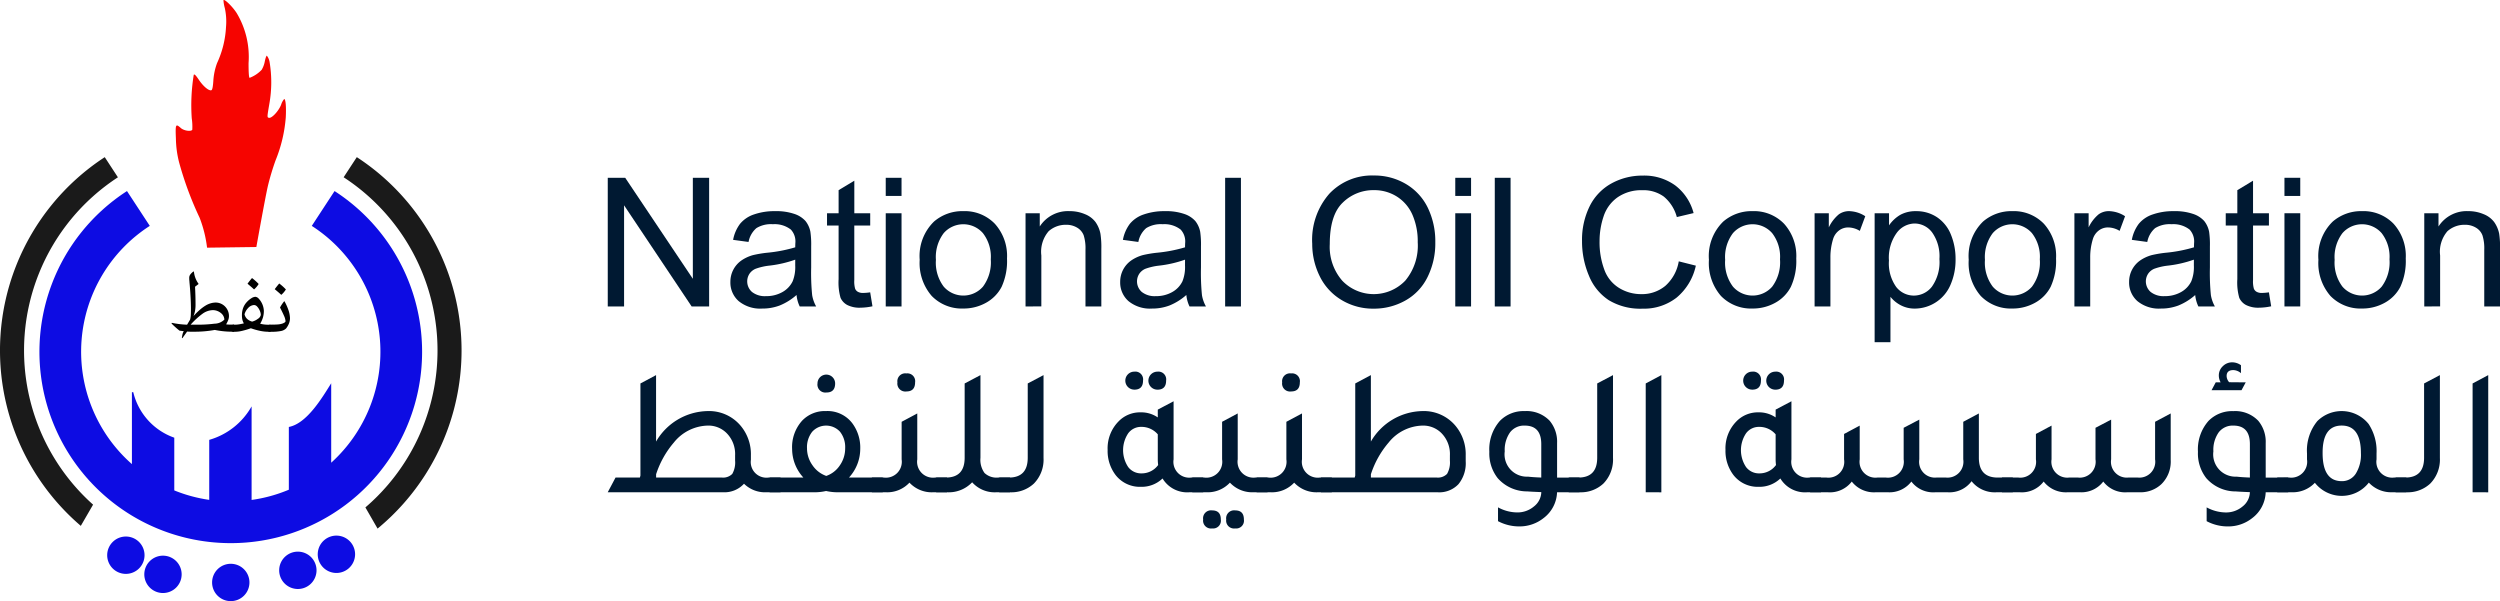
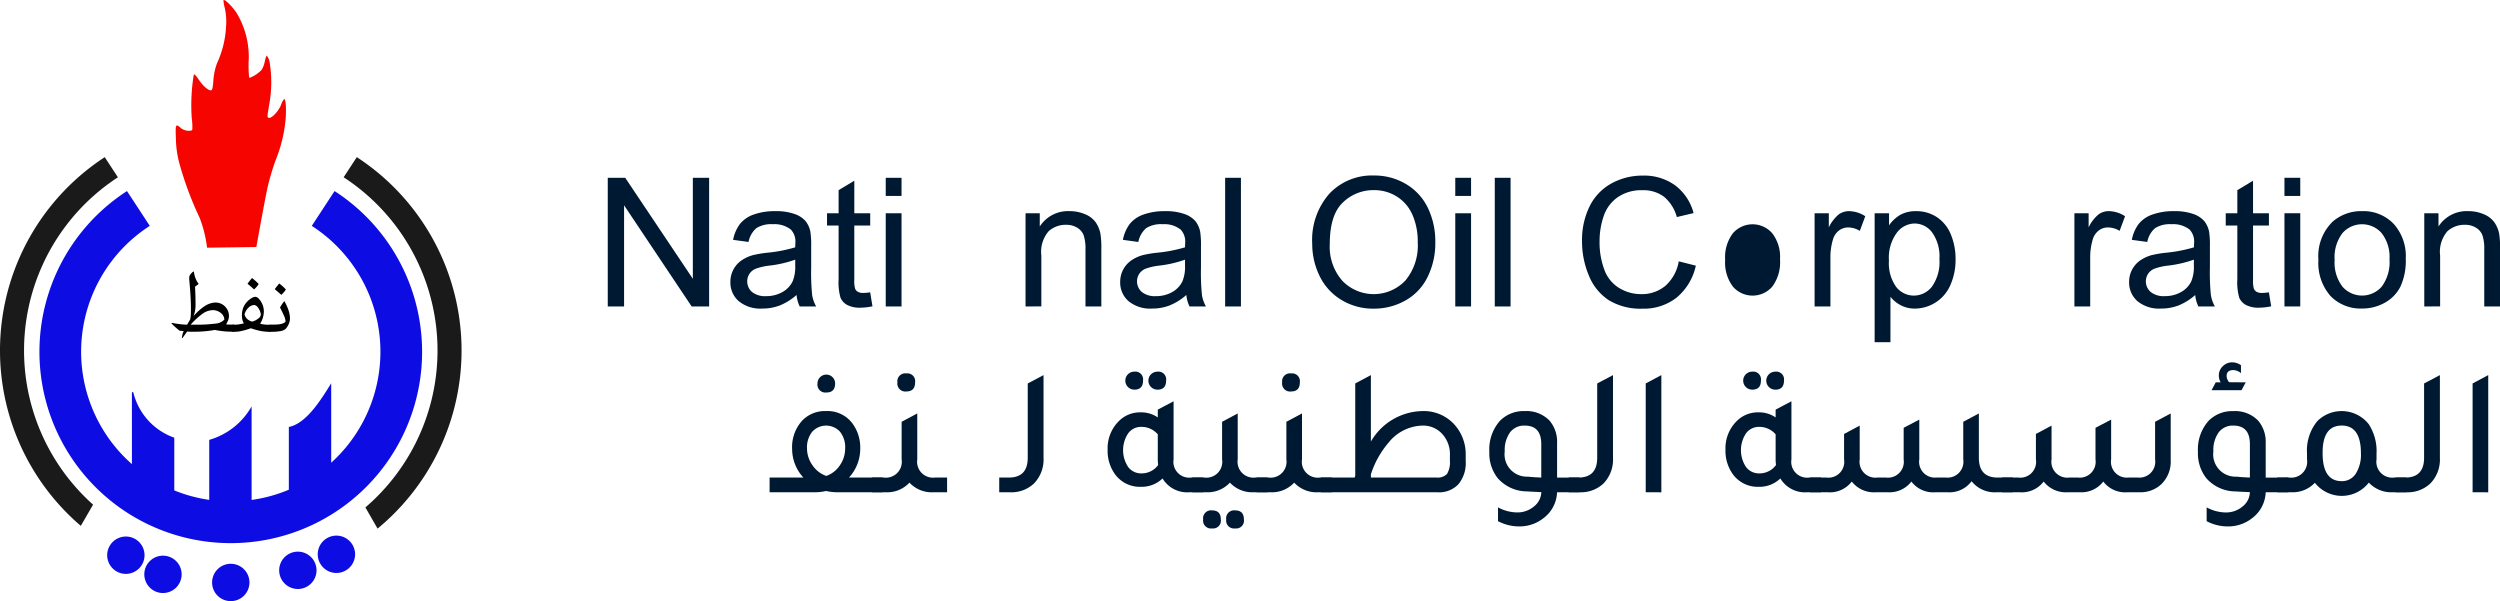
<svg xmlns="http://www.w3.org/2000/svg" width="251.72" height="60.531" viewBox="0 0 251.72 60.531">
  <defs>
    <clipPath id="a">
      <rect width="46.473" height="60.531" fill="none" />
    </clipPath>
  </defs>
  <g transform="translate(-140 -69.263)">
    <g transform="translate(140 61.213)">
      <g transform="translate(0 0.001)">
        <path d="M38.033,29.085V16.129H39.79L46.6,26.3V16.129H48.24V29.085H46.48L39.676,18.9V29.085Z" transform="translate(23.161 9.821)" fill="#001932" />
        <path d="M52.369,26.656a5.878,5.878,0,0,1-1.7,1.06,4.88,4.88,0,0,1-1.754.309,3.414,3.414,0,0,1-2.378-.755,2.494,2.494,0,0,1-.83-1.931,2.613,2.613,0,0,1,1.136-2.174,3.871,3.871,0,0,1,1.144-.523,11.584,11.584,0,0,1,1.414-.238,14.655,14.655,0,0,0,2.837-.547c0-.219.01-.357.01-.417a1.756,1.756,0,0,0-.452-1.369,2.663,2.663,0,0,0-1.812-.539,2.812,2.812,0,0,0-1.657.393,2.414,2.414,0,0,0-.79,1.393l-1.556-.212a3.851,3.851,0,0,1,.7-1.614,3.063,3.063,0,0,1,1.4-.944,6.249,6.249,0,0,1,2.13-.331,5.6,5.6,0,0,1,1.953.283,2.578,2.578,0,0,1,1.105.71,2.51,2.51,0,0,1,.494,1.084,8.954,8.954,0,0,1,.079,1.466v2.122a22.406,22.406,0,0,0,.1,2.8,3.525,3.525,0,0,0,.4,1.128H52.687a3.418,3.418,0,0,1-.319-1.158M52.237,23.1a11.658,11.658,0,0,1-2.6.6,5.988,5.988,0,0,0-1.387.317,1.4,1.4,0,0,0-.628.516,1.412,1.412,0,0,0,.259,1.818,2.085,2.085,0,0,0,1.411.423,3.27,3.27,0,0,0,1.635-.4,2.488,2.488,0,0,0,1.052-1.1,3.845,3.845,0,0,0,.256-1.59Z" transform="translate(27.834 11.093)" fill="#001932" />
        <path d="M56.1,27.551l.23,1.406a5.95,5.95,0,0,1-1.2.14,2.714,2.714,0,0,1-1.344-.274,1.531,1.531,0,0,1-.671-.721,5.667,5.667,0,0,1-.195-1.878v-5.4H51.754V19.588h1.167V17.265l1.582-.954v3.277h1.6v1.237H54.5v5.488a2.7,2.7,0,0,0,.085.875.643.643,0,0,0,.274.309,1.049,1.049,0,0,0,.542.116,5.093,5.093,0,0,0,.7-.063" transform="translate(31.517 9.932)" fill="#001932" />
        <path d="M55.428,16.129h1.591v1.829H55.428Zm0,3.57h1.591v9.385H55.428Z" transform="translate(33.755 9.821)" fill="#001932" />
-         <path d="M57.553,23.122A4.837,4.837,0,0,1,59,19.26a4.373,4.373,0,0,1,2.952-1.044,4.213,4.213,0,0,1,3.165,1.269,4.828,4.828,0,0,1,1.228,3.5,6.242,6.242,0,0,1-.542,2.851,3.861,3.861,0,0,1-1.583,1.612,4.61,4.61,0,0,1-2.267.574,4.222,4.222,0,0,1-3.186-1.263,5.045,5.045,0,0,1-1.215-3.641m1.635,0a4.006,4.006,0,0,0,.785,2.7,2.621,2.621,0,0,0,3.952,0,4.1,4.1,0,0,0,.787-2.748,3.88,3.88,0,0,0-.792-2.639,2.624,2.624,0,0,0-3.947,0,3.986,3.986,0,0,0-.785,2.7" transform="translate(35.049 11.092)" fill="#001932" />
        <path d="M64.177,27.814V18.428h1.432v1.334A3.375,3.375,0,0,1,68.6,18.216a3.9,3.9,0,0,1,1.561.306,2.463,2.463,0,0,1,1.065.8,3.079,3.079,0,0,1,.494,1.176,9.042,9.042,0,0,1,.088,1.546v5.771H70.212V22.1a4.339,4.339,0,0,0-.183-1.455,1.534,1.534,0,0,0-.66-.767,2.081,2.081,0,0,0-1.109-.288,2.577,2.577,0,0,0-1.754.645,3.172,3.172,0,0,0-.739,2.447v5.126Z" transform="translate(39.083 11.092)" fill="#001932" />
        <path d="M76.762,26.656a5.878,5.878,0,0,1-1.7,1.06,4.88,4.88,0,0,1-1.754.309,3.414,3.414,0,0,1-2.378-.755,2.494,2.494,0,0,1-.83-1.931,2.613,2.613,0,0,1,1.136-2.174,3.871,3.871,0,0,1,1.144-.523,11.585,11.585,0,0,1,1.414-.238,14.654,14.654,0,0,0,2.837-.547c0-.219.01-.357.01-.417a1.756,1.756,0,0,0-.452-1.369,2.663,2.663,0,0,0-1.812-.539,2.812,2.812,0,0,0-1.657.393,2.414,2.414,0,0,0-.79,1.393l-1.556-.212a3.851,3.851,0,0,1,.7-1.614,3.063,3.063,0,0,1,1.4-.944,6.249,6.249,0,0,1,2.13-.331,5.6,5.6,0,0,1,1.953.283,2.578,2.578,0,0,1,1.105.71,2.51,2.51,0,0,1,.494,1.084,8.953,8.953,0,0,1,.079,1.466v2.122a22.4,22.4,0,0,0,.1,2.8,3.524,3.524,0,0,0,.4,1.128H77.08a3.417,3.417,0,0,1-.319-1.158M76.63,23.1a11.657,11.657,0,0,1-2.6.6,5.988,5.988,0,0,0-1.387.317,1.4,1.4,0,0,0-.628.516,1.412,1.412,0,0,0,.259,1.818,2.085,2.085,0,0,0,1.411.423,3.27,3.27,0,0,0,1.635-.4,2.488,2.488,0,0,0,1.052-1.1,3.845,3.845,0,0,0,.256-1.59Z" transform="translate(42.689 11.093)" fill="#001932" />
        <rect width="1.59" height="12.956" transform="translate(123.357 25.951)" fill="#001932" />
        <path d="M82.117,22.863a7.043,7.043,0,0,1,1.731-5.051,5.889,5.889,0,0,1,4.473-1.826,6.207,6.207,0,0,1,3.234.858,5.609,5.609,0,0,1,2.2,2.391,7.764,7.764,0,0,1,.755,3.477,7.628,7.628,0,0,1-.795,3.527,5.435,5.435,0,0,1-2.254,2.354,6.423,6.423,0,0,1-3.146.8,6.128,6.128,0,0,1-3.269-.885A5.692,5.692,0,0,1,82.859,26.1a7.306,7.306,0,0,1-.742-3.234m1.767.026a5.188,5.188,0,0,0,1.26,3.689,4.393,4.393,0,0,0,6.346-.013A5.5,5.5,0,0,0,92.74,22.7a6.653,6.653,0,0,0-.534-2.763,4.124,4.124,0,0,0-1.564-1.829,4.247,4.247,0,0,0-2.312-.648,4.385,4.385,0,0,0-3.133,1.25q-1.313,1.25-1.313,4.175" transform="translate(50.008 9.734)" fill="#001932" />
        <path d="M91.069,16.129H92.66v1.829H91.069Zm0,3.57H92.66v9.385H91.069Z" transform="translate(55.459 9.821)" fill="#001932" />
        <rect width="1.59" height="12.956" transform="translate(150.506 25.951)" fill="#001932" />
        <path d="M108.744,24.626l1.715.433a5.77,5.77,0,0,1-1.94,3.221,5.345,5.345,0,0,1-3.426,1.11,6.141,6.141,0,0,1-3.4-.854,5.324,5.324,0,0,1-2-2.47A8.8,8.8,0,0,1,99,22.594a7.637,7.637,0,0,1,.774-3.53,5.294,5.294,0,0,1,2.2-2.29,6.427,6.427,0,0,1,3.141-.782,5.317,5.317,0,0,1,3.271.99,5.143,5.143,0,0,1,1.847,2.784l-1.688.4a4.019,4.019,0,0,0-1.308-2.058,3.478,3.478,0,0,0-2.156-.645,4.19,4.19,0,0,0-2.5.714,3.787,3.787,0,0,0-1.411,1.923,7.756,7.756,0,0,0-.405,2.487,7.9,7.9,0,0,0,.483,2.887,3.583,3.583,0,0,0,1.5,1.842,4.205,4.205,0,0,0,2.2.61,3.682,3.682,0,0,0,2.439-.832,4.248,4.248,0,0,0,1.352-2.465" transform="translate(60.292 9.738)" fill="#001932" />
-         <path d="M106.943,23.122a4.837,4.837,0,0,1,1.448-3.862,4.373,4.373,0,0,1,2.952-1.044,4.213,4.213,0,0,1,3.165,1.269,4.828,4.828,0,0,1,1.228,3.5,6.219,6.219,0,0,1-.544,2.851,3.848,3.848,0,0,1-1.582,1.612,4.61,4.61,0,0,1-2.267.574,4.222,4.222,0,0,1-3.186-1.263,5.045,5.045,0,0,1-1.215-3.641m1.635,0a4.006,4.006,0,0,0,.785,2.7,2.621,2.621,0,0,0,3.952,0,4.1,4.1,0,0,0,.785-2.748,3.879,3.879,0,0,0-.79-2.639,2.624,2.624,0,0,0-3.947,0,3.986,3.986,0,0,0-.785,2.7" transform="translate(65.126 11.092)" fill="#001932" />
+         <path d="M106.943,23.122m1.635,0a4.006,4.006,0,0,0,.785,2.7,2.621,2.621,0,0,0,3.952,0,4.1,4.1,0,0,0,.785-2.748,3.879,3.879,0,0,0-.79-2.639,2.624,2.624,0,0,0-3.947,0,3.986,3.986,0,0,0-.785,2.7" transform="translate(65.126 11.092)" fill="#001932" />
        <path d="M113.555,27.814V18.428h1.432v1.422A3.882,3.882,0,0,1,116,18.535a1.766,1.766,0,0,1,1.022-.319,3.1,3.1,0,0,1,1.635.513l-.549,1.475a2.275,2.275,0,0,0-1.167-.346,1.523,1.523,0,0,0-.938.315,1.7,1.7,0,0,0-.59.87,6.183,6.183,0,0,0-.265,1.855v4.914Z" transform="translate(69.153 11.092)" fill="#001932" />
        <path d="M117.312,31.411V18.428h1.45v1.22a3.577,3.577,0,0,1,1.158-1.073,3.183,3.183,0,0,1,1.564-.357,3.711,3.711,0,0,1,2.121.618,3.8,3.8,0,0,1,1.389,1.746,6.4,6.4,0,0,1,.467,2.47,6.279,6.279,0,0,1-.516,2.594,3.922,3.922,0,0,1-3.575,2.381,3,3,0,0,1-1.427-.335,3.245,3.245,0,0,1-1.038-.85v4.57Zm1.442-8.236a4.089,4.089,0,0,0,.732,2.677,2.251,2.251,0,0,0,1.776.866,2.3,2.3,0,0,0,1.818-.9,4.27,4.27,0,0,0,.755-2.78,4.142,4.142,0,0,0-.739-2.685,2.22,2.22,0,0,0-1.763-.893,2.291,2.291,0,0,0-1.8.949,4.245,4.245,0,0,0-.782,2.763" transform="translate(71.441 11.093)" fill="#001932" />
-         <path d="M123.2,23.122a4.837,4.837,0,0,1,1.448-3.862,4.373,4.373,0,0,1,2.952-1.044,4.213,4.213,0,0,1,3.165,1.269,4.828,4.828,0,0,1,1.228,3.5,6.219,6.219,0,0,1-.544,2.851,3.848,3.848,0,0,1-1.582,1.612,4.61,4.61,0,0,1-2.267.574,4.222,4.222,0,0,1-3.186-1.263,5.045,5.045,0,0,1-1.215-3.641m1.635,0a4.006,4.006,0,0,0,.785,2.7,2.621,2.621,0,0,0,3.952,0,4.1,4.1,0,0,0,.787-2.748,3.88,3.88,0,0,0-.792-2.639,2.624,2.624,0,0,0-3.947,0,3.986,3.986,0,0,0-.785,2.7" transform="translate(75.027 11.092)" fill="#001932" />
        <path d="M129.814,27.814V18.428h1.432v1.422a3.862,3.862,0,0,1,1.012-1.316,1.761,1.761,0,0,1,1.02-.319,3.108,3.108,0,0,1,1.636.513l-.549,1.475a2.28,2.28,0,0,0-1.168-.346,1.515,1.515,0,0,0-.936.315,1.7,1.7,0,0,0-.592.87,6.183,6.183,0,0,0-.264,1.855v4.914Z" transform="translate(79.054 11.092)" fill="#001932" />
        <path d="M139.9,26.656a5.879,5.879,0,0,1-1.7,1.06,4.88,4.88,0,0,1-1.754.309,3.414,3.414,0,0,1-2.378-.755,2.494,2.494,0,0,1-.83-1.931,2.613,2.613,0,0,1,1.136-2.174,3.871,3.871,0,0,1,1.144-.523,11.585,11.585,0,0,1,1.414-.238,14.654,14.654,0,0,0,2.837-.547c0-.219.01-.357.01-.417a1.756,1.756,0,0,0-.452-1.369,2.663,2.663,0,0,0-1.812-.539,2.812,2.812,0,0,0-1.657.393,2.414,2.414,0,0,0-.79,1.393l-1.556-.212a3.851,3.851,0,0,1,.7-1.614,3.063,3.063,0,0,1,1.4-.944,6.249,6.249,0,0,1,2.13-.331,5.6,5.6,0,0,1,1.953.283,2.578,2.578,0,0,1,1.105.71,2.51,2.51,0,0,1,.494,1.084,8.95,8.95,0,0,1,.079,1.466v2.122a22.4,22.4,0,0,0,.1,2.8,3.524,3.524,0,0,0,.4,1.128h-1.662a3.418,3.418,0,0,1-.319-1.158m-.132-3.553a11.658,11.658,0,0,1-2.6.6,5.988,5.988,0,0,0-1.387.317,1.4,1.4,0,0,0-.628.516,1.412,1.412,0,0,0,.259,1.818,2.085,2.085,0,0,0,1.411.423,3.27,3.27,0,0,0,1.635-.4,2.488,2.488,0,0,0,1.052-1.1,3.845,3.845,0,0,0,.256-1.59Z" transform="translate(81.138 11.093)" fill="#001932" />
        <path d="M143.63,27.551l.23,1.406a5.95,5.95,0,0,1-1.2.14,2.714,2.714,0,0,1-1.343-.274,1.531,1.531,0,0,1-.671-.721,5.667,5.667,0,0,1-.195-1.878v-5.4h-1.167V19.588h1.167V17.265l1.582-.954v3.277h1.6v1.237h-1.6v5.488a2.7,2.7,0,0,0,.085.875.643.643,0,0,0,.274.309,1.049,1.049,0,0,0,.542.116,5.093,5.093,0,0,0,.7-.063" transform="translate(84.821 9.932)" fill="#001932" />
        <path d="M142.958,16.129h1.591v1.829h-1.591Zm0,3.57h1.591v9.385h-1.591Z" transform="translate(87.059 9.821)" fill="#001932" />
        <path d="M145.084,23.122a4.837,4.837,0,0,1,1.448-3.862,4.373,4.373,0,0,1,2.952-1.044,4.213,4.213,0,0,1,3.165,1.269,4.828,4.828,0,0,1,1.228,3.5,6.219,6.219,0,0,1-.544,2.851,3.848,3.848,0,0,1-1.582,1.612,4.61,4.61,0,0,1-2.267.574,4.222,4.222,0,0,1-3.186-1.263,5.045,5.045,0,0,1-1.215-3.641m1.635,0a4.006,4.006,0,0,0,.785,2.7,2.622,2.622,0,0,0,3.952,0,4.1,4.1,0,0,0,.785-2.748,3.879,3.879,0,0,0-.79-2.639,2.624,2.624,0,0,0-3.947,0,3.986,3.986,0,0,0-.785,2.7" transform="translate(88.353 11.092)" fill="#001932" />
        <path d="M151.708,27.814V18.428h1.432v1.334a3.372,3.372,0,0,1,2.985-1.546,3.9,3.9,0,0,1,1.561.306,2.463,2.463,0,0,1,1.065.8,3.081,3.081,0,0,1,.5,1.176,9.093,9.093,0,0,1,.087,1.546v5.771h-1.591V22.1a4.3,4.3,0,0,0-.183-1.455,1.534,1.534,0,0,0-.66-.767,2.081,2.081,0,0,0-1.109-.288,2.57,2.57,0,0,0-1.752.645,3.166,3.166,0,0,0-.739,2.447v5.126Z" transform="translate(92.387 11.092)" fill="#001932" />
-         <path d="M54.221,38.791h1.207v1.482h-1.39a3.017,3.017,0,0,1-2.286-.859,2.665,2.665,0,0,1-2.121.859h-11.6l.787-1.482h2.45l.055-.2V29.318l1.574-.841v6.693A6.123,6.123,0,0,1,48.075,32.1a4.15,4.15,0,0,1,3.311,1.445,4.453,4.453,0,0,1,1.06,3.017V37a1.576,1.576,0,0,0,1.775,1.792m-3.366-1.718V36.56a2.986,2.986,0,0,0-.879-2.267,2.587,2.587,0,0,0-1.883-.732,4.5,4.5,0,0,0-3.4,1.7,9.33,9.33,0,0,0-1.792,3.2v.328h6.6a1.29,1.29,0,0,0,1.07-.365,2.326,2.326,0,0,0,.283-1.353" transform="translate(23.161 17.34)" fill="#001932" />
        <path d="M56.154,38.813h3.4v1.482H55.092a5.354,5.354,0,0,1-1.244-.129,5.2,5.2,0,0,1-1.244.129H48.161V38.813h3.4a4.272,4.272,0,0,1-1.133-2.872,3.976,3.976,0,0,1,1.006-2.853,3.161,3.161,0,0,1,2.413-.969A3.12,3.12,0,0,1,56.5,33.363a4.1,4.1,0,0,1,.787,2.578,4.274,4.274,0,0,1-1.134,2.872m-2.286-.164a2.705,2.705,0,0,0,1.371-1.07,2.966,2.966,0,0,0,.531-1.71,2.5,2.5,0,0,0-.521-1.673,1.895,1.895,0,0,0-2.8.008,2.511,2.511,0,0,0-.521,1.665,2.927,2.927,0,0,0,.547,1.7,2.792,2.792,0,0,0,1.392,1.08m.018-8.4a.8.8,0,0,1-.9-.914.887.887,0,1,1,1.775,0q0,.915-.879.914" transform="translate(29.329 17.32)" fill="#001932" />
        <path d="M60.926,38.855h1.208v1.482h-1.39a3.073,3.073,0,0,1-2.4-.97,3.063,3.063,0,0,1-2.394.97h-1.39V38.855h1.205a1.6,1.6,0,0,0,1.792-1.829V33.24l1.574-.841v4.627a1.6,1.6,0,0,0,1.792,1.829m-2.89-8.669a.8.8,0,0,1-.9-.916.793.793,0,0,1,.9-.9.785.785,0,0,1,.879.9c0,.611-.293.916-.879.916" transform="translate(33.227 17.278)" fill="#001932" />
-         <path d="M64.822,38.792h1.207v1.482h-1.39a3.033,3.033,0,0,1-2.433-1.006,3.244,3.244,0,0,1-2.524,1.006h-1.1V38.792h.969q1.9,0,1.9-1.994v-7.48l1.591-.841v8.339a2.254,2.254,0,0,0,.412,1.519,1.757,1.757,0,0,0,1.363.457" transform="translate(35.678 17.341)" fill="#001932" />
        <path d="M62.531,40.274V38.792H63.5q1.9,0,1.9-1.994v-7.48l1.591-.841v8.341a3.443,3.443,0,0,1-.969,2.578,3.32,3.32,0,0,1-2.4.879Z" transform="translate(38.08 17.341)" fill="#001932" />
        <path d="M77.731,38.924h1.207v1.482h-1.39a2.9,2.9,0,0,1-2.706-1.39,3.029,3.029,0,0,1-2.177.841A3.091,3.091,0,0,1,70.1,38.649a4,4,0,0,1-.787-2.505,3.857,3.857,0,0,1,1.08-2.853,3.006,3.006,0,0,1,2.232-.933,2.954,2.954,0,0,1,1.738.512v-.787l1.591-.841v5.853a1.593,1.593,0,0,0,1.775,1.829m-3.366-4.352a2.155,2.155,0,0,0-1.664-.751,1.6,1.6,0,0,0-1.316.65,3.061,3.061,0,0,0,0,3.393,1.626,1.626,0,0,0,1.334.64,2.05,2.05,0,0,0,1.683-.841,5.08,5.08,0,0,1-.037-.513ZM72,30.072a.906.906,0,0,1,0-1.812.785.785,0,0,1,.878.9q0,.915-.878.914m2.323,0a.906.906,0,0,1,0-1.812.785.785,0,0,1,.879.9q0,.915-.879.914" transform="translate(42.212 17.209)" fill="#001932" />
        <path d="M80.978,37.332h1.208v1.48H80.8a3.072,3.072,0,0,1-2.4-.969A3.062,3.062,0,0,1,76,38.812h-1.39v-1.48h1.205A1.6,1.6,0,0,0,77.613,35.5V31.716l1.572-.841V35.5a1.6,1.6,0,0,0,1.792,1.829m-4.372,3.31c.586,0,.879.3.879.916a.785.785,0,0,1-.879.9.793.793,0,0,1-.9-.9.8.8,0,0,1,.9-.916m2.323,0c.586,0,.879.3.879.916a.785.785,0,0,1-.879.9.793.793,0,0,1-.9-.9.8.8,0,0,1,.9-.916" transform="translate(45.438 18.801)" fill="#001932" />
        <path d="M85,38.855H86.21v1.482H84.82a3.073,3.073,0,0,1-2.4-.97,3.063,3.063,0,0,1-2.394.97h-1.39V38.855h1.205a1.6,1.6,0,0,0,1.792-1.829V33.24l1.574-.841v4.627A1.6,1.6,0,0,0,85,38.855m-2.89-8.669a.8.8,0,0,1-.9-.916.793.793,0,0,1,.9-.9.785.785,0,0,1,.879.9c0,.611-.293.916-.879.916" transform="translate(47.889 17.278)" fill="#001932" />
        <path d="M87.692,35.169A6.123,6.123,0,0,1,92.868,32.1a4.152,4.152,0,0,1,3.311,1.445,4.453,4.453,0,0,1,1.06,3.017v.586a3.336,3.336,0,0,1-.732,2.314,2.653,2.653,0,0,1-2.084.814H82.662V38.791h3.4l.055-.2V29.318l1.574-.841Zm7.956,1.9V36.56a2.992,2.992,0,0,0-.879-2.267,2.591,2.591,0,0,0-1.884-.732,4.5,4.5,0,0,0-3.4,1.7,9.33,9.33,0,0,0-1.792,3.2v.328h6.6a1.287,1.287,0,0,0,1.068-.365,2.311,2.311,0,0,0,.285-1.353" transform="translate(50.34 17.34)" fill="#001932" />
        <path d="M102.288,37.422V38.9h-2.267a3.4,3.4,0,0,1-1.353,2.6,3.875,3.875,0,0,1-2.449.841,4.525,4.525,0,0,1-2.143-.529v-1.39A4.093,4.093,0,0,0,96,40.933a2.561,2.561,0,0,0,1.693-.6,1.892,1.892,0,0,0,.742-1.445q-.953-.036-1.411-.072a3.937,3.937,0,0,1-2.98-1.335,4.04,4.04,0,0,1-.842-2.653,4.335,4.335,0,0,1,1.06-3.109,3.32,3.32,0,0,1,2.505-.988,3.208,3.208,0,0,1,2.507.97,3.287,3.287,0,0,1,.75,2.249v3.475Zm-3.857-3.366q0-1.866-1.667-1.866a1.766,1.766,0,0,0-1.48.687,3.055,3.055,0,0,0-.531,1.911,2.245,2.245,0,0,0,2.341,2.542c.293.037.737.068,1.337.092Z" transform="translate(56.756 18.711)" fill="#001932" />
        <path d="M98.168,40.274V38.792h.969c1.27,0,1.9-.665,1.9-1.994v-7.48l1.591-.841v8.341a3.442,3.442,0,0,1-.967,2.578,3.322,3.322,0,0,1-2.4.879Z" transform="translate(59.782 17.341)" fill="#001932" />
        <path d="M102.987,40.274V29.318l1.574-.841v11.8Z" transform="translate(62.717 17.341)" fill="#001932" />
        <path d="M116.392,38.924H117.6v1.482h-1.39a2.9,2.9,0,0,1-2.706-1.39,3.029,3.029,0,0,1-2.177.841,3.091,3.091,0,0,1-2.561-1.208,4,4,0,0,1-.787-2.505,3.857,3.857,0,0,1,1.08-2.853,3.006,3.006,0,0,1,2.232-.933,2.954,2.954,0,0,1,1.738.512v-.787l1.591-.841v5.853a1.593,1.593,0,0,0,1.775,1.829m-3.366-4.352a2.155,2.155,0,0,0-1.664-.751,1.6,1.6,0,0,0-1.316.65,3.061,3.061,0,0,0,0,3.393,1.626,1.626,0,0,0,1.334.64,2.05,2.05,0,0,0,1.683-.841,5.081,5.081,0,0,1-.037-.513Zm-2.36-4.5a.906.906,0,0,1,0-1.812.785.785,0,0,1,.879.9q0,.915-.879.914m2.323,0a.906.906,0,0,1,0-1.812.785.785,0,0,1,.878.9q0,.915-.878.914" transform="translate(65.756 17.209)" fill="#001932" />
        <path d="M113.275,38.813V37.331h1.646a1.592,1.592,0,0,0,1.773-1.829v-2.56l1.574-.841v3.4a1.6,1.6,0,0,0,1.792,1.829h.842a1.6,1.6,0,0,0,1.792-1.829V32.321l1.574-.824v4a1.592,1.592,0,0,0,1.773,1.829h.859a1.6,1.6,0,0,0,1.794-1.829V31.716l1.572-.84v4.462q0,1.994,1.9,1.994h1.519v1.482h-1.648a2.972,2.972,0,0,1-2.505-1.115,2.765,2.765,0,0,1-2.4,1.115h-1.261a2.764,2.764,0,0,1-2.4-1.08,2.773,2.773,0,0,1-2.341,1.08h-1.261a2.826,2.826,0,0,1-2.4-1.08,2.768,2.768,0,0,1-2.4,1.08Z" transform="translate(68.982 18.802)" fill="#001932" />
        <path d="M125.279,38.813V37.331h1.646A1.592,1.592,0,0,0,128.7,35.5v-2.56l1.574-.841v3.4a1.6,1.6,0,0,0,1.792,1.829h.841A1.6,1.6,0,0,0,134.7,35.5V32.321l1.574-.824v4a1.592,1.592,0,0,0,1.773,1.829h.859A1.6,1.6,0,0,0,140.7,35.5V31.716l1.572-.84v4.682a3.177,3.177,0,0,1-.933,2.433,3.067,3.067,0,0,1-2.195.822h-1.261a2.764,2.764,0,0,1-2.4-1.08,2.773,2.773,0,0,1-2.341,1.08h-1.261a2.826,2.826,0,0,1-2.4-1.08,2.768,2.768,0,0,1-2.4,1.08Z" transform="translate(76.292 18.802)" fill="#001932" />
        <path d="M146.633,39.277v1.48h-2.267a3.4,3.4,0,0,1-1.353,2.6,3.881,3.881,0,0,1-2.452.841,4.522,4.522,0,0,1-2.14-.529v-1.39a4.093,4.093,0,0,0,1.921.512,2.561,2.561,0,0,0,1.693-.6,1.885,1.885,0,0,0,.74-1.445q-.951-.036-1.409-.072a3.934,3.934,0,0,1-2.98-1.335,4.04,4.04,0,0,1-.841-2.653,4.335,4.335,0,0,1,1.06-3.109,3.32,3.32,0,0,1,2.505-.988,3.208,3.208,0,0,1,2.507.97,3.3,3.3,0,0,1,.75,2.249v3.475Zm-4.278-9.585-.422.787h-3.017l.42-.787h.494a1.4,1.4,0,0,1-.183-.7,1.254,1.254,0,0,1,.4-.924,1.316,1.316,0,0,1,.951-.393,1.51,1.51,0,0,1,.879.293v.8a1.222,1.222,0,0,0-.769-.311q-.676,0-.676.6a.982.982,0,0,0,.256.621Zm.42,6.219q0-1.866-1.665-1.866a1.766,1.766,0,0,0-1.48.687,3.055,3.055,0,0,0-.531,1.911,2.245,2.245,0,0,0,2.341,2.542c.293.037.737.068,1.335.092Z" transform="translate(83.762 16.856)" fill="#001932" />
        <path d="M154.29,37.422h1.224V38.9h-1.389a3.077,3.077,0,0,1-2.4-.969,3.444,3.444,0,0,1-5.432.018,3.063,3.063,0,0,1-2.4.951h-1.389v-1.48h1.205a1.6,1.6,0,0,0,1.792-1.829v-.6a4.653,4.653,0,0,1,1.043-3.257,3.48,3.48,0,0,1,5.158.293,4.952,4.952,0,0,1,.8,2.964v.6a1.593,1.593,0,0,0,1.775,1.829m-5.284.365a1.638,1.638,0,0,0,1.416-.75,3.577,3.577,0,0,0,.52-2.068q0-2.78-1.936-2.78t-1.921,2.78q0,2.817,1.921,2.817" transform="translate(86.787 18.711)" fill="#001932" />
        <path d="M149.913,40.274V38.792h.969q1.9,0,1.9-1.994v-7.48l1.591-.841v8.341a3.443,3.443,0,0,1-.969,2.578,3.32,3.32,0,0,1-2.4.879Z" transform="translate(91.294 17.341)" fill="#001932" />
        <path d="M154.732,40.274V29.318l1.574-.841v11.8Z" transform="translate(94.229 17.341)" fill="#001932" />
      </g>
    </g>
    <g transform="translate(140 69.262)">
      <g transform="translate(0 0.001)" clip-path="url(#a)">
        <path d="M13.853,24.407a19.265,19.265,0,1,0,20.9,0L32.46,27.913a15.074,15.074,0,0,1,1.955,23.846v-8c-.9,1.437-2.438,4.05-4.266,4.4v6.318a14.972,14.972,0,0,1-3.749,1.03V46.088a7.162,7.162,0,0,1-4.266,3.369V55.5a14.945,14.945,0,0,1-3.519-.953V49.239a6.439,6.439,0,0,1-4.128-4.577h-.138V51.9a15.074,15.074,0,0,1,1.8-23.988Z" transform="translate(-1.067 -5.169)" fill="#0d0ce3" />
        <path d="M10.548,20.076A23.233,23.233,0,0,0,8.136,57.2l1.236-2.136a20.811,20.811,0,0,1,2.5-32.96Zm25.377,0L34.6,22.1a20.818,20.818,0,0,1,2.19,33.243l1.227,2.133a23.242,23.242,0,0,0-2.088-37.4" transform="translate(0 -4.252)" fill="#1a1a1a" />
        <path d="M25.6,24.938a12.478,12.478,0,0,0-.744-3,34.082,34.082,0,0,1-2.07-5.584,10.232,10.232,0,0,1-.323-2.368c-.061-1.5-.032-1.559.5-1.092.308.273,1.025.377,1.149.169a5.584,5.584,0,0,0-.054-1.145,19.2,19.2,0,0,1,.2-4.377c.06-.113.195.017.519.5.449.667,1.02,1.138,1.262,1.042.091-.037.154-.348.192-.943a6.24,6.24,0,0,1,.378-1.792,9.789,9.789,0,0,0,.9-3.647,6.291,6.291,0,0,0-.125-1.9,3.518,3.518,0,0,1-.133-.795c.117-.121.941.693,1.335,1.318a8.578,8.578,0,0,1,1.192,5.031c0,.983.037,1.481.109,1.481A3.262,3.262,0,0,0,31.1,7.026a2.577,2.577,0,0,0,.313-.84c.062-.319.156-.579.206-.579a1.422,1.422,0,0,1,.272.612,12.414,12.414,0,0,1-.019,4.23c-.235,1.378-.234,1.37-.035,1.413.281.061.966-.677,1.217-1.311a1.655,1.655,0,0,1,.31-.581c.149,0,.217.78.161,1.851a14.412,14.412,0,0,1-1.026,4.323,25.091,25.091,0,0,0-.769,2.554c-.269,1.149-1.167,6.173-1.167,6.173Z" transform="translate(-4.751 0)" fill="#f60400" />
        <path d="M17.453,70.436a1.88,1.88,0,1,1-1.856-1.9,1.878,1.878,0,0,1,1.856,1.9" transform="translate(-2.9 -14.513)" fill="#0d0ce3" />
        <path d="M22.194,72.881a1.88,1.88,0,1,1-1.856-1.9,1.88,1.88,0,0,1,1.856,1.9" transform="translate(-3.904 -15.031)" fill="#0d0ce3" />
        <path d="M30.854,73.9a1.88,1.88,0,1,1-1.88-1.88,1.88,1.88,0,0,1,1.88,1.88" transform="translate(-5.738 -15.253)" fill="#0d0ce3" />
        <path d="M39.418,72.479a1.88,1.88,0,1,1-1.744-2.007,1.881,1.881,0,0,1,1.744,2.007" transform="translate(-7.552 -14.923)" fill="#0d0ce3" />
        <path d="M44.343,70.43A1.88,1.88,0,1,1,42.6,68.425a1.879,1.879,0,0,1,1.744,2.005" transform="translate(-8.595 -14.49)" fill="#0d0ce3" />
        <path d="M34.46,40.364a.389.389,0,0,0-.308.12.337.337,0,0,0-.081.22.4.4,0,0,0,.08.243.373.373,0,0,0,.31.131h.067A4.754,4.754,0,0,0,35.5,41a1,1,0,0,0,.523-.262,2.083,2.083,0,0,0,.278-.472,1.453,1.453,0,0,0,.112-.564,2.772,2.772,0,0,0-.183-.888,5.312,5.312,0,0,0-.374-.811h-.028a4.291,4.291,0,0,0-.419.629q.226.434.388.8a1.735,1.735,0,0,1,.169.573.17.17,0,0,1-.085.131.966.966,0,0,1-.233.114,1.866,1.866,0,0,1-.463.087c-.185.013-.4.02-.635.019Zm.419-3.578c.111.093.221.188.33.281s.219.191.326.292A2.262,2.262,0,0,0,36,36.814a5.082,5.082,0,0,0-.669-.6q-.226.264-.451.568" transform="translate(-7.215 -7.67)" />
        <path d="M29.794,40.215a.39.39,0,0,0-.308.121.339.339,0,0,0-.081.22.392.392,0,0,0,.079.242.375.375,0,0,0,.311.131h.1a3.149,3.149,0,0,0,.673-.085,7.867,7.867,0,0,0,.92-.271,6.694,6.694,0,0,0,.967.271,4.38,4.38,0,0,0,.855.085h.161v-.713h-.178a3.144,3.144,0,0,1-.87-.1,2.812,2.812,0,0,0,.271-.6,2.347,2.347,0,0,0,.1-.7,1.934,1.934,0,0,0-.54-1.249.5.5,0,0,0-.323-.161.837.837,0,0,0-.389.142,2.2,2.2,0,0,0-.453.376,1.769,1.769,0,0,0-.392.642,2.1,2.1,0,0,0-.11.668,2.237,2.237,0,0,0,.03.413,1.339,1.339,0,0,0,.165.434q-.188.045-.426.088a2.909,2.909,0,0,1-.471.046Zm1.817-.312a1.185,1.185,0,0,1-.532-.3.934.934,0,0,1-.232-.437,1.458,1.458,0,0,1,.354-.62.883.883,0,0,1,.6-.311.432.432,0,0,1,.305.14,1.426,1.426,0,0,1,.248.36,2.115,2.115,0,0,1,.087.218,1.029,1.029,0,0,1,.045.285.625.625,0,0,1-.3.39,1.549,1.549,0,0,1-.584.278m-.451-3.817.33.281c.109.094.218.192.327.293a2.264,2.264,0,0,0,.463-.546,5.074,5.074,0,0,0-.669-.6q-.225.262-.451.568" transform="translate(-6.227 -7.522)" />
        <path d="M23.477,40.037a9.131,9.131,0,0,1-1.544-.189l-.022.067a8.086,8.086,0,0,0,.808.724l.423.05a1.227,1.227,0,0,0-.132.344c-.024.113-.043.222-.058.326L23,41.4l.48-.674c.094.008.2.014.307.017s.214,0,.312,0a11.473,11.473,0,0,0,2.168-.178,8.856,8.856,0,0,0,1.805.178H28.2v-.713h-.218c-.107,0-.213,0-.315-.006a2.008,2.008,0,0,1-.259-.022,2.872,2.872,0,0,0,.2-.406,1.178,1.178,0,0,0,.086-.419,1.371,1.371,0,0,0-.4-.977,1.319,1.319,0,0,0-.927-.393,1.887,1.887,0,0,0-.533.082,2.134,2.134,0,0,0-.5.225,4.134,4.134,0,0,0-.579.43q-.294.258-.6.589h-.021a2.365,2.365,0,0,0,.143-.483,3.487,3.487,0,0,0,.051-.631q0-.9-.05-1.805l.363-.279a2.514,2.514,0,0,1-.474-1.226l-.039-.039a1.518,1.518,0,0,0-.322.306.557.557,0,0,0-.113.335c0,.087,0,.178.011.273s.013.186.022.273q.05.507.093,1.223t.047,1.336q0,.42-.015.663a2.315,2.315,0,0,1-.069.445Zm.356,0a7.633,7.633,0,0,1,1.18-1.089,1.844,1.844,0,0,1,1.06-.377,1.281,1.281,0,0,1,.818.3.883.883,0,0,1,.341.65,1.417,1.417,0,0,1-.985.413,13.254,13.254,0,0,1-1.9.1Z" transform="translate(-4.64 -7.344)" />
      </g>
    </g>
  </g>
</svg>